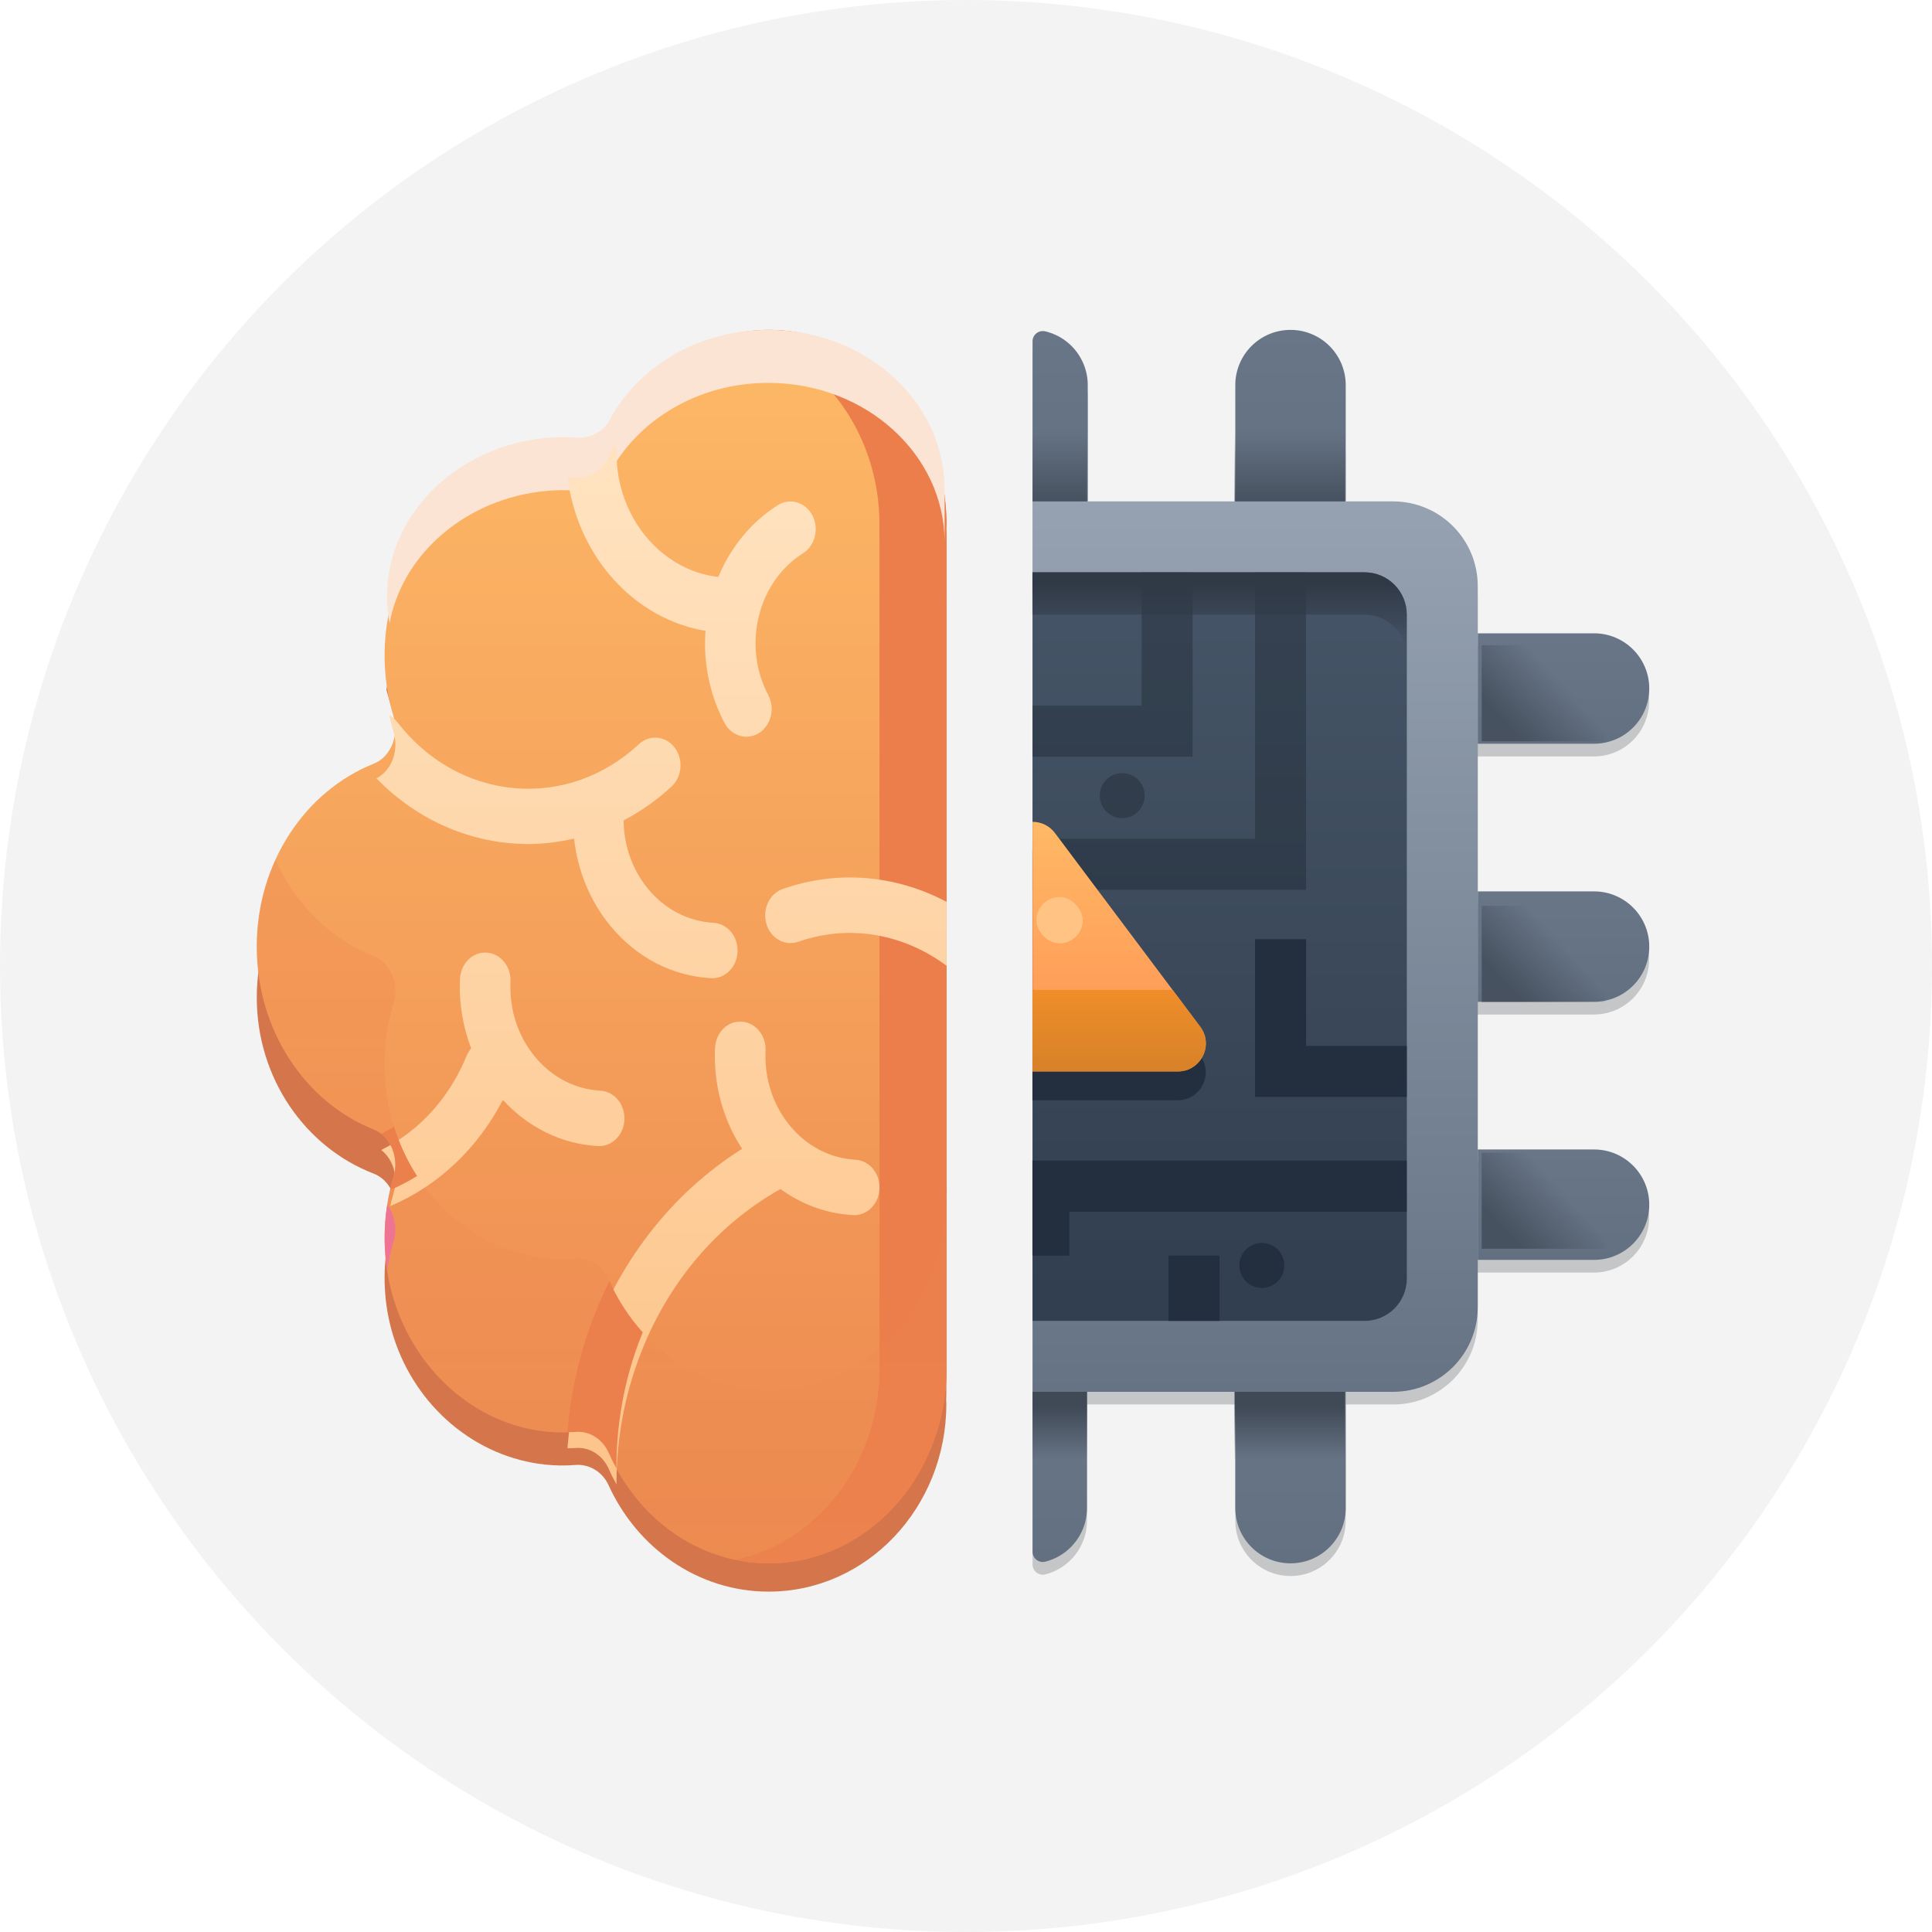
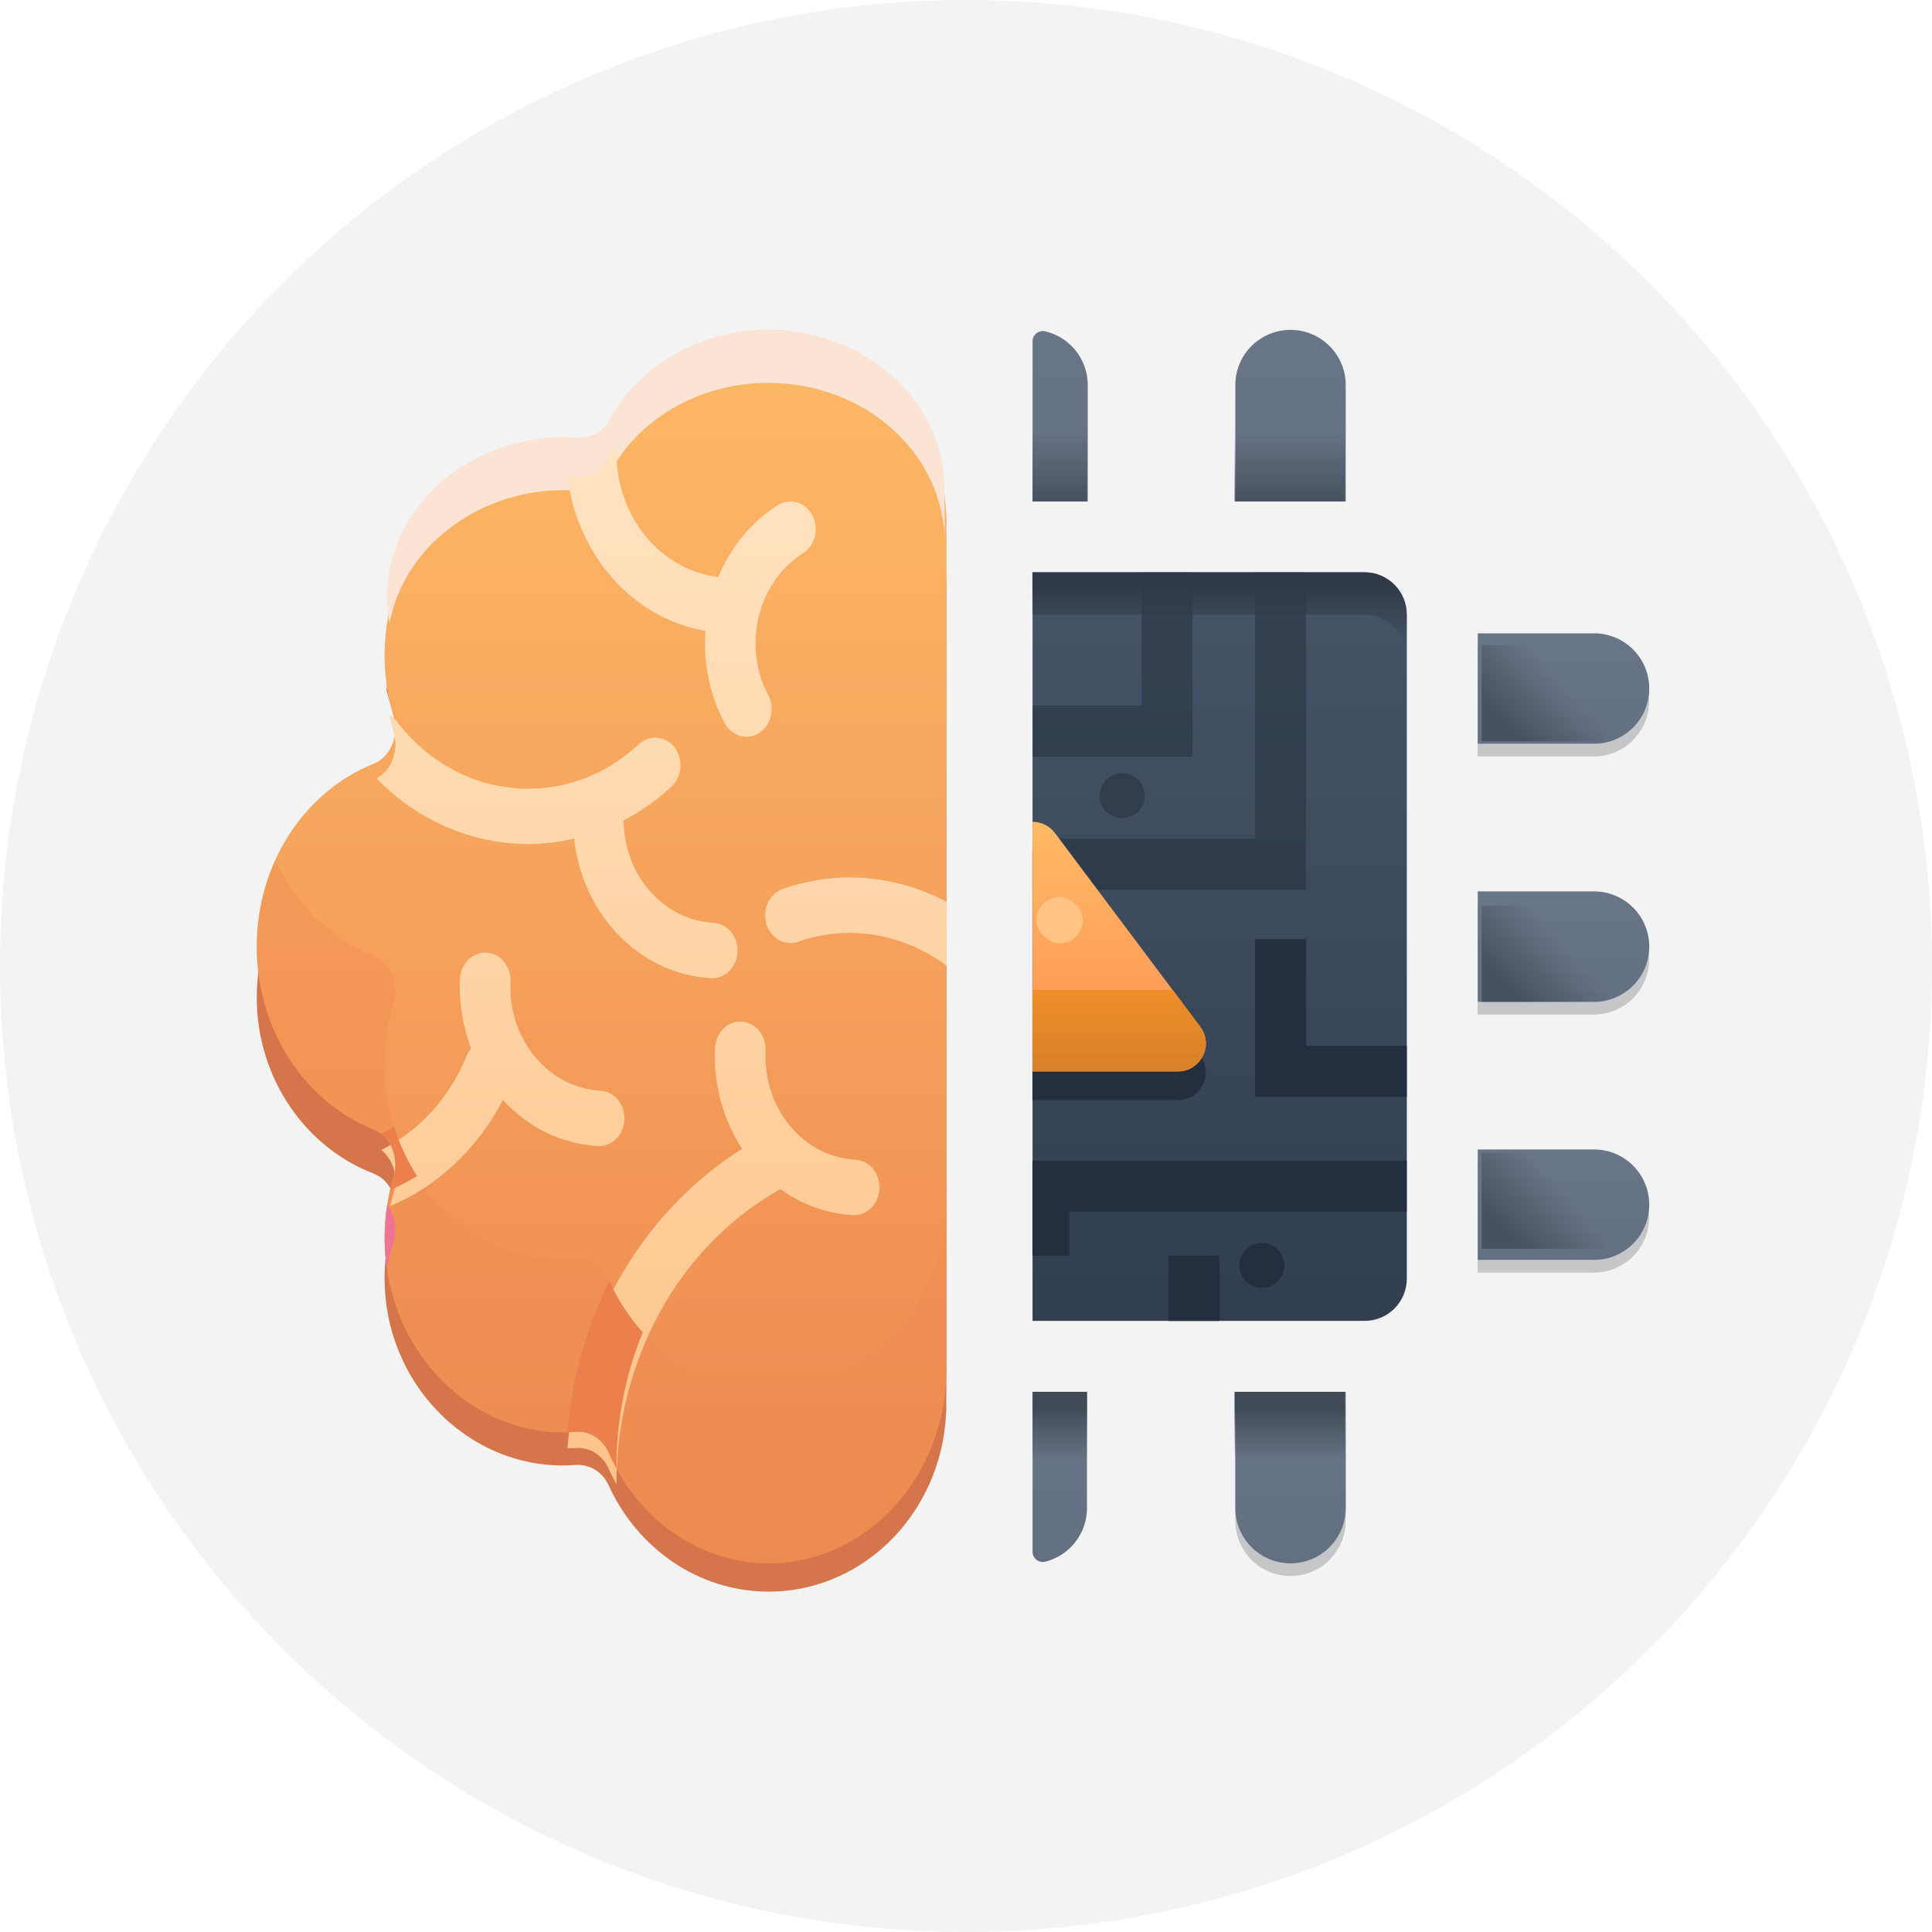
<svg xmlns="http://www.w3.org/2000/svg" width="120" height="120" viewBox="0 0 120 120" fill="none">
  <circle cx="60" cy="60" r="60" fill="#F3F3F3" />
  <path d="M47.745 25.044C43.363 25.044 39.581 27.744 37.8 31.654C37.421 32.487 36.605 32.979 35.732 32.91C34.512 32.813 33.234 32.93 31.921 33.329C27.767 34.589 24.613 38.328 24.002 42.847C24.606 45.092 25.006 45.733 25.518 47.37C25.879 48.526 24.284 50.593 23.203 51.01C18.971 52.639 15.949 56.917 15.949 61.951C15.949 66.984 18.971 71.263 23.202 72.892C24.284 73.309 24.798 74.59 24.437 75.745C23.925 77.383 23.748 79.18 24.001 81.054C24.613 85.574 27.766 89.313 31.92 90.573C33.233 90.972 34.51 91.088 35.732 90.992C36.604 90.923 37.421 91.415 37.8 92.248C39.58 96.157 43.363 98.858 47.744 98.858C53.839 98.858 58.779 93.638 58.779 87.199C58.779 87.121 58.77 87.044 58.769 86.966C58.773 86.841 58.779 86.718 58.779 86.592V37.309C58.779 37.184 58.772 37.06 58.769 36.936C58.77 36.857 58.779 36.781 58.779 36.702C58.779 30.264 53.839 25.044 47.745 25.044Z" fill="#D4754B" />
  <g opacity="0.2" filter="url(#filter0_f)">
    <path d="M102.43 43.554C102.43 41.66 100.895 40.125 99.001 40.125H91.777V46.984H99.001C100.895 46.983 102.43 45.448 102.43 43.554Z" fill="#0E141C" />
  </g>
  <g opacity="0.2" filter="url(#filter1_f)">
    <path d="M99.001 56.154H91.777V63.013H99.001C100.895 63.013 102.43 61.478 102.43 59.584C102.43 57.69 100.895 56.154 99.001 56.154Z" fill="#0E141C" />
  </g>
  <g opacity="0.2" filter="url(#filter2_f)">
    <path d="M99.001 72.184H91.777V79.042H99.001C100.895 79.042 102.43 77.507 102.43 75.613C102.43 73.719 100.895 72.184 99.001 72.184Z" fill="#0E141C" />
  </g>
  <g opacity="0.2" filter="url(#filter3_f)">
-     <path d="M83.585 28.352C83.585 26.458 82.049 24.923 80.156 24.923C78.262 24.923 76.727 26.458 76.727 28.352V35.577H83.585V28.352H83.585Z" fill="#0E141C" />
-   </g>
+     </g>
  <g opacity="0.2" filter="url(#filter4_f)">
    <path d="M76.727 94.46C76.727 96.354 78.262 97.889 80.156 97.889C82.05 97.889 83.585 96.354 83.585 94.46V87.236H76.727V94.46H76.727Z" fill="#0E141C" />
  </g>
  <g opacity="0.2" filter="url(#filter5_f)">
-     <path d="M86.527 31.932H67.562V24.706C67.562 23.761 67.177 22.907 66.558 22.281C66.117 21.84 65.555 21.517 64.926 21.369C64.523 21.274 64.133 21.571 64.133 21.985V97.172C64.133 97.589 64.528 97.89 64.931 97.787C65.54 97.632 66.081 97.315 66.509 96.887C67.129 96.261 67.514 95.407 67.514 94.463V87.236H86.526C89.432 87.236 91.785 84.883 91.785 81.977V37.19C91.785 34.284 89.433 31.932 86.527 31.932Z" fill="#0E141C" />
-   </g>
+     </g>
  <path d="M58.789 32.589C58.789 25.905 53.847 20.488 47.752 20.488C43.369 20.488 39.586 23.29 37.805 27.349C37.425 28.213 36.609 28.724 35.736 28.652C34.515 28.552 33.238 28.673 31.924 29.087C27.769 30.395 24.614 34.276 24.003 38.967C23.749 40.913 23.927 42.778 24.439 44.478C24.8 45.677 24.285 47.007 23.204 47.439C18.972 49.13 15.949 53.571 15.949 58.795C15.949 64.02 18.972 68.461 23.204 70.152C24.285 70.584 24.8 71.914 24.439 73.113C23.927 74.813 23.75 76.678 24.003 78.624C24.615 83.315 27.769 87.196 31.924 88.504C33.237 88.918 34.514 89.039 35.736 88.939C36.608 88.867 37.425 89.378 37.805 90.242C39.586 94.301 43.369 97.103 47.752 97.103C53.847 97.103 58.789 91.686 58.789 85.002C58.789 84.921 58.779 84.842 58.778 84.76C58.782 84.631 58.789 84.503 58.789 84.372V33.219C58.789 33.088 58.782 32.96 58.778 32.831C58.779 32.749 58.789 32.67 58.789 32.589Z" fill="url(#paint0_linear)" />
-   <path d="M58.795 32.589C58.795 25.905 53.854 20.488 47.758 20.488C47.045 20.488 46.351 20.569 45.676 20.711C50.773 21.781 54.627 26.688 54.627 32.589C54.627 32.671 54.617 32.75 54.615 32.832C54.62 32.961 54.627 33.089 54.627 33.219V84.372C54.627 84.503 54.62 84.631 54.615 84.76C54.617 84.842 54.627 84.921 54.627 85.002C54.627 90.903 50.773 95.811 45.676 96.881C46.35 97.022 47.045 97.104 47.758 97.104C53.854 97.104 58.795 91.686 58.795 85.003C58.795 84.921 58.785 84.842 58.784 84.76C58.789 84.631 58.795 84.503 58.795 84.373V33.219C58.795 33.088 58.788 32.96 58.784 32.831C58.785 32.749 58.795 32.67 58.795 32.589Z" fill="#EC7E4C" />
  <path d="M24.055 74.835C23.865 76.045 23.837 77.316 24.007 78.624C24.018 78.711 24.037 78.796 24.05 78.883C24.143 78.283 24.273 77.698 24.443 77.131C24.688 76.316 24.522 75.448 24.055 74.835Z" fill="#F06EA9" />
  <path d="M58.671 30.405C58.671 24.928 53.768 20.488 47.719 20.488C43.37 20.488 39.616 22.785 37.85 26.111C37.473 26.819 36.663 27.238 35.797 27.179C34.586 27.096 33.318 27.196 32.014 27.535C27.892 28.607 24.761 31.788 24.155 35.633C23.987 36.696 24.013 37.729 24.198 38.713C24.885 34.965 27.969 31.88 32.015 30.828C33.318 30.489 34.586 30.39 35.798 30.472C36.663 30.53 37.474 30.112 37.85 29.404C39.617 26.078 43.371 23.781 47.72 23.781C53.769 23.781 58.672 28.221 58.672 33.698V30.921C58.672 30.814 58.665 30.709 58.661 30.604C58.661 30.537 58.671 30.472 58.671 30.405Z" fill="#FBE4D3" />
  <path d="M58.788 37.237V36.606C58.788 36.688 58.779 36.767 58.777 36.849C58.782 36.978 58.788 37.106 58.788 37.237Z" fill="#F06EA9" />
  <g style="mix-blend-mode:multiply">
    <path d="M47.752 86.341C43.369 86.341 39.586 83.538 37.805 79.48C37.426 78.616 36.61 78.105 35.737 78.176C34.516 78.277 33.239 78.155 31.925 77.742C27.77 76.434 24.615 72.553 24.004 67.862C23.75 65.916 23.928 64.051 24.44 62.351C24.801 61.152 24.287 59.822 23.205 59.389C20.54 58.325 18.357 56.168 17.104 53.414C16.366 55.034 15.949 56.86 15.949 58.795C15.949 64.02 18.972 68.461 23.204 70.152C24.285 70.584 24.8 71.914 24.439 73.113C23.927 74.813 23.75 76.678 24.003 78.624C24.615 83.315 27.769 87.196 31.924 88.504C33.237 88.918 34.514 89.039 35.736 88.939C36.608 88.867 37.425 89.378 37.804 90.242C39.585 94.301 43.368 97.103 47.751 97.103C53.847 97.103 58.788 91.686 58.788 85.002C58.788 84.921 58.779 84.842 58.777 84.76C58.782 84.631 58.788 84.503 58.788 84.372V74.241C58.789 80.923 53.847 86.341 47.752 86.341Z" fill="url(#paint1_linear)" fill-opacity="0.25" />
  </g>
  <path d="M58.788 74.24V73.61C58.788 73.74 58.781 73.868 58.777 73.997C58.779 74.079 58.788 74.158 58.788 74.24Z" fill="#E43D91" />
  <g filter="url(#filter6_d)">
    <path d="M54.626 72.839C54.584 73.759 53.891 74.475 53.059 74.475C53.032 74.475 53.006 74.474 52.979 74.473C51.345 74.384 49.805 73.816 48.475 72.855C44.287 75.206 41.102 79.128 39.461 83.988C38.668 86.336 38.283 88.774 38.292 91.207C38.121 90.893 37.957 90.573 37.812 90.242C37.433 89.378 36.617 88.867 35.745 88.939C35.579 88.953 35.409 88.951 35.242 88.957C35.416 86.875 35.836 84.805 36.516 82.792C38.307 77.488 41.673 73.142 46.095 70.354C44.905 68.541 44.309 66.356 44.413 64.09C44.456 63.14 45.179 62.401 46.06 62.457C46.926 62.504 47.593 63.313 47.55 64.262C47.471 65.986 48.008 67.64 49.062 68.918C50.116 70.196 51.564 70.947 53.137 71.034C54.002 71.081 54.669 71.889 54.626 72.839ZM37.218 70.187C38.05 70.187 38.743 69.472 38.785 68.551C38.829 67.601 38.161 66.793 37.296 66.745C35.722 66.658 34.275 65.907 33.221 64.629C32.167 63.351 31.629 61.697 31.708 59.973C31.752 59.023 31.084 58.215 30.218 58.167C29.351 58.117 28.614 58.851 28.571 59.801C28.502 61.304 28.749 62.769 29.264 64.117C29.152 64.25 29.053 64.4 28.982 64.574C27.914 67.2 26.04 69.249 23.677 70.428C24.428 71.011 24.75 72.105 24.446 73.113C24.367 73.377 24.299 73.645 24.236 73.916C27.225 72.648 29.668 70.335 31.234 67.315C32.816 69.041 34.891 70.061 37.139 70.184C37.165 70.186 37.192 70.187 37.218 70.187ZM48.62 54.214C47.793 54.502 47.337 55.471 47.6 56.377C47.864 57.283 48.746 57.783 49.573 57.496C52.813 56.364 56.183 57.038 58.796 58.988V55.017C55.73 53.391 52.115 52.994 48.62 54.214ZM35.658 51.086C35.881 53.097 36.653 54.981 37.916 56.512C39.534 58.472 41.752 59.625 44.163 59.757C44.19 59.759 44.217 59.76 44.243 59.76C45.074 59.76 45.769 59.045 45.81 58.124C45.854 57.174 45.186 56.366 44.321 56.318C42.747 56.231 41.3 55.48 40.246 54.202C39.276 53.026 38.75 51.531 38.733 49.956C39.781 49.409 40.785 48.713 41.712 47.853C42.374 47.239 42.457 46.152 41.897 45.426C41.338 44.701 40.346 44.609 39.684 45.224C37.511 47.24 34.757 48.208 31.922 47.949C29.089 47.689 26.517 46.235 24.679 43.853C24.537 43.668 24.366 43.526 24.181 43.425C24.257 43.781 24.343 44.133 24.446 44.478C24.786 45.609 24.342 46.846 23.383 47.347C26.002 50.041 29.401 51.424 32.818 51.424C33.769 51.423 34.72 51.302 35.658 51.086ZM43.82 38.183C43.675 40.161 44.074 42.14 44.998 43.898C45.288 44.45 45.817 44.76 46.36 44.76C46.626 44.76 46.896 44.686 47.143 44.53C47.895 44.055 48.152 43.002 47.719 42.178C46.933 40.682 46.724 38.942 47.132 37.278C47.54 35.613 48.516 34.222 49.881 33.36C50.633 32.885 50.89 31.832 50.457 31.008C50.024 30.185 49.064 29.901 48.312 30.376C46.661 31.42 45.389 32.975 44.615 34.838C41.066 34.428 38.292 31.13 38.292 27.133C38.292 26.93 38.254 26.738 38.195 26.556C38.059 26.815 37.93 27.079 37.812 27.349C37.432 28.213 36.616 28.724 35.743 28.652C35.582 28.639 35.416 28.64 35.253 28.635C35.858 33.539 39.368 37.439 43.82 38.183Z" fill="url(#paint2_linear)" />
  </g>
  <path d="M24.476 69.979C24.214 70.139 23.947 70.291 23.672 70.428C23.947 70.641 24.163 70.921 24.312 71.243C24.317 71.254 24.324 71.263 24.328 71.274C24.364 71.355 24.393 71.438 24.42 71.523C24.436 71.57 24.451 71.617 24.464 71.665C24.483 71.737 24.497 71.809 24.51 71.883C24.522 71.951 24.53 72.019 24.537 72.088C24.543 72.152 24.548 72.215 24.55 72.279C24.552 72.367 24.547 72.455 24.54 72.543C24.536 72.593 24.536 72.643 24.529 72.694C24.51 72.835 24.483 72.975 24.441 73.114C24.362 73.377 24.293 73.646 24.23 73.917C24.813 73.67 25.368 73.372 25.906 73.047C25.302 72.11 24.817 71.079 24.476 69.979Z" fill="#EB804C" />
  <path d="M39.458 83.987C39.599 83.568 39.757 83.158 39.921 82.753C39.085 81.827 38.384 80.755 37.854 79.574C37.342 80.601 36.89 81.674 36.512 82.792C35.832 84.804 35.413 86.875 35.238 88.957C35.406 88.951 35.575 88.953 35.74 88.939C36.613 88.867 37.43 89.378 37.808 90.242C37.954 90.573 38.117 90.893 38.288 91.207C38.28 88.774 38.665 86.335 39.458 83.987Z" fill="#EB804C" />
  <path d="M99.009 46.195H91.785V39.336H99.009C100.903 39.336 102.438 40.871 102.438 42.765C102.438 44.66 100.903 46.195 99.009 46.195Z" fill="url(#paint3_linear)" />
  <path d="M99.009 62.224H91.785V55.366H99.009C100.903 55.366 102.438 56.901 102.438 58.795C102.438 60.689 100.903 62.224 99.009 62.224Z" fill="url(#paint4_linear)" />
  <path d="M99.009 78.254H91.785V71.396H99.009C100.903 71.396 102.438 72.931 102.438 74.825C102.438 76.718 100.903 78.254 99.009 78.254Z" fill="url(#paint5_linear)" />
  <path d="M67.562 23.917V31.143H64.133V21.197C64.133 20.783 64.523 20.485 64.926 20.58C65.555 20.729 66.117 21.051 66.558 21.492C67.177 22.118 67.562 22.972 67.562 23.917Z" fill="url(#paint6_linear)" />
  <path d="M83.585 23.919V31.143H76.727V23.919C76.727 22.025 78.262 20.49 80.156 20.49C82.05 20.49 83.585 22.025 83.585 23.919Z" fill="url(#paint7_linear)" />
  <path d="M67.514 86.447V93.673C67.514 94.618 67.129 95.472 66.509 96.097C66.081 96.526 65.54 96.843 64.931 96.997C64.528 97.1 64.133 96.799 64.133 96.382V86.447H67.514Z" fill="url(#paint8_linear)" />
  <path d="M83.585 93.672V86.448H76.727V93.672C76.727 95.565 78.262 97.101 80.156 97.101C82.05 97.101 83.585 95.565 83.585 93.672Z" fill="url(#paint9_linear)" />
-   <path d="M86.527 31.143H64.133V86.448H86.527C89.433 86.448 91.785 84.096 91.785 81.189V36.401C91.785 33.495 89.433 31.143 86.527 31.143Z" fill="url(#paint10_linear)" />
  <path d="M84.751 35.547H64.133V82.043H84.751C86.207 82.043 87.38 80.87 87.38 79.414V38.177C87.38 36.721 86.207 35.547 84.751 35.547Z" fill="url(#paint11_linear)" />
  <path d="M73.15 68.34H64.125V52.829C64.642 52.829 65.166 53.063 65.515 53.527L66.183 54.417L70.846 60.633L74.311 65.254L74.54 65.56C75.4 66.704 74.582 68.34 73.15 68.34Z" fill="#232F3E" />
  <g style="mix-blend-mode:overlay" opacity="0.3">
    <path d="M81.122 35.547V55.269H64.125V52.099H77.952V35.547H81.122Z" fill="#07090C" fill-opacity="0.8" />
  </g>
  <path d="M87.373 72.092V75.263H66.418V77.994H64.125V72.092H87.373Z" fill="url(#paint12_linear)" />
  <path d="M72.578 77.994H75.749V82.044H72.578V77.994Z" fill="url(#paint13_linear)" />
  <g style="mix-blend-mode:overlay" opacity="0.3">
    <path d="M74.077 35.547V46.997H64.125V43.826H70.906V35.547H74.077Z" fill="#07090C" fill-opacity="0.8" />
  </g>
  <path d="M87.376 68.135H77.953V58.354H81.124V64.963H87.376V68.135Z" fill="url(#paint14_linear)" />
  <g style="mix-blend-mode:overlay" opacity="0.3">
    <path d="M71.1 49.417C71.1 50.189 70.475 50.814 69.703 50.814C68.93 50.814 68.305 50.189 68.305 49.417C68.305 48.645 68.93 48.019 69.703 48.019C70.474 48.018 71.1 48.645 71.1 49.417Z" fill="#07090C" fill-opacity="0.8" />
  </g>
  <path d="M79.772 78.599C79.772 79.371 79.146 79.996 78.374 79.996C77.602 79.996 76.977 79.371 76.977 78.599C76.977 77.827 77.602 77.201 78.374 77.201C79.146 77.201 79.772 77.827 79.772 78.599Z" fill="url(#paint15_linear)" />
  <path d="M87.373 38.177V40.806C87.373 39.349 86.2 38.177 84.744 38.177H64.125V35.548H84.744C86.2 35.547 87.373 36.721 87.373 38.177Z" fill="url(#paint16_linear)" />
  <path d="M74.319 66.105C74.018 66.382 73.621 66.55 73.158 66.55H64.133V51.045C64.65 51.045 65.173 51.274 65.522 51.737L65.793 52.098L68.17 55.269L72.832 61.484L74.547 63.77C75.132 64.547 74.945 65.546 74.319 66.105Z" fill="url(#paint17_linear)" />
  <path d="M74.319 66.105C74.018 66.382 73.621 66.55 73.158 66.55H64.133V61.484H72.833L74.548 63.771C75.132 64.547 74.945 65.546 74.319 66.105Z" fill="url(#paint18_linear)" fill-opacity="0.9" />
  <path d="M64.133 86.447H67.514V90.701H64.133V86.447Z" fill="url(#paint19_linear)" />
  <path d="M76.68 86.448H83.538V90.701H76.68V86.448Z" fill="url(#paint20_linear)" />
  <path opacity="0.8" d="M92.031 77.561L92.031 71.599L99.698 71.599L99.698 77.561L92.031 77.561Z" fill="url(#paint21_linear)" />
  <path opacity="0.8" d="M92.031 62.228L92.031 56.265L99.698 56.265L99.698 62.228L92.031 62.228Z" fill="url(#paint22_linear)" />
  <path opacity="0.8" d="M92.031 46.043L92.031 40.08L99.698 40.08L99.698 46.043L92.031 46.043Z" fill="url(#paint23_linear)" />
  <path opacity="0.8" d="M64.133 26.889H67.514V31.143H64.133V26.889Z" fill="url(#paint24_linear)" />
  <path opacity="0.8" d="M76.68 26.89H83.538V31.143H76.68V26.89Z" fill="url(#paint25_linear)" />
  <rect x="64.375" y="55.718" width="2.876" height="2.876" rx="1.438" fill="#FFC484" />
  <defs>
    <filter id="filter0_f" x="90.777" y="39.125" width="12.653" height="8.859" filterUnits="userSpaceOnUse" color-interpolation-filters="sRGB">
      <feFlood flood-opacity="0" result="BackgroundImageFix" />
      <feBlend mode="normal" in="SourceGraphic" in2="BackgroundImageFix" result="shape" />
      <feGaussianBlur stdDeviation="0.5" result="effect1_foregroundBlur" />
    </filter>
    <filter id="filter1_f" x="90.777" y="55.154" width="12.653" height="8.859" filterUnits="userSpaceOnUse" color-interpolation-filters="sRGB">
      <feFlood flood-opacity="0" result="BackgroundImageFix" />
      <feBlend mode="normal" in="SourceGraphic" in2="BackgroundImageFix" result="shape" />
      <feGaussianBlur stdDeviation="0.5" result="effect1_foregroundBlur" />
    </filter>
    <filter id="filter2_f" x="90.777" y="71.184" width="12.653" height="8.858" filterUnits="userSpaceOnUse" color-interpolation-filters="sRGB">
      <feFlood flood-opacity="0" result="BackgroundImageFix" />
      <feBlend mode="normal" in="SourceGraphic" in2="BackgroundImageFix" result="shape" />
      <feGaussianBlur stdDeviation="0.5" result="effect1_foregroundBlur" />
    </filter>
    <filter id="filter3_f" x="75.727" y="23.923" width="8.859" height="12.653" filterUnits="userSpaceOnUse" color-interpolation-filters="sRGB">
      <feFlood flood-opacity="0" result="BackgroundImageFix" />
      <feBlend mode="normal" in="SourceGraphic" in2="BackgroundImageFix" result="shape" />
      <feGaussianBlur stdDeviation="0.5" result="effect1_foregroundBlur" />
    </filter>
    <filter id="filter4_f" x="75.727" y="86.236" width="8.859" height="12.653" filterUnits="userSpaceOnUse" color-interpolation-filters="sRGB">
      <feFlood flood-opacity="0" result="BackgroundImageFix" />
      <feBlend mode="normal" in="SourceGraphic" in2="BackgroundImageFix" result="shape" />
      <feGaussianBlur stdDeviation="0.5" result="effect1_foregroundBlur" />
    </filter>
    <filter id="filter5_f" x="63.133" y="20.351" width="29.652" height="78.456" filterUnits="userSpaceOnUse" color-interpolation-filters="sRGB">
      <feFlood flood-opacity="0" result="BackgroundImageFix" />
      <feBlend mode="normal" in="SourceGraphic" in2="BackgroundImageFix" result="shape" />
      <feGaussianBlur stdDeviation="0.5" result="effect1_foregroundBlur" />
    </filter>
    <filter id="filter6_d" x="22.383" y="26.556" width="37.413" height="66.65" filterUnits="userSpaceOnUse" color-interpolation-filters="sRGB">
      <feFlood flood-opacity="0" result="BackgroundImageFix" />
      <feColorMatrix in="SourceAlpha" type="matrix" values="0 0 0 0 0 0 0 0 0 0 0 0 0 0 0 0 0 0 127 0" />
      <feOffset dy="1" />
      <feGaussianBlur stdDeviation="0.5" />
      <feColorMatrix type="matrix" values="0 0 0 0 0.827 0 0 0 0 0.475 0 0 0 0 0.278 0 0 0 0.4 0" />
      <feBlend mode="normal" in2="BackgroundImageFix" result="effect1_dropShadow" />
      <feBlend mode="normal" in="SourceGraphic" in2="effect1_dropShadow" result="shape" />
    </filter>
    <linearGradient id="paint0_linear" x1="37.369" y1="20.488" x2="37.369" y2="97.103" gradientUnits="userSpaceOnUse">
      <stop stop-color="#FDB966" />
      <stop offset="1" stop-color="#ED8850" />
    </linearGradient>
    <linearGradient id="paint1_linear" x1="37.369" y1="53.414" x2="37.369" y2="97.103" gradientUnits="userSpaceOnUse">
      <stop offset="0.083" stop-color="#EB7F4C" />
      <stop offset="1" stop-color="#EE8F52" />
    </linearGradient>
    <linearGradient id="paint2_linear" x1="41.089" y1="26.556" x2="41.089" y2="91.207" gradientUnits="userSpaceOnUse">
      <stop stop-color="#FFE3C1" />
      <stop offset="1" stop-color="#FDC489" />
    </linearGradient>
    <linearGradient id="paint3_linear" x1="97.112" y1="39.336" x2="97.112" y2="46.195" gradientUnits="userSpaceOnUse">
      <stop stop-color="#697687" />
      <stop offset="1" stop-color="#637081" />
    </linearGradient>
    <linearGradient id="paint4_linear" x1="97.112" y1="55.366" x2="97.112" y2="62.224" gradientUnits="userSpaceOnUse">
      <stop stop-color="#697687" />
      <stop offset="1" stop-color="#637081" />
    </linearGradient>
    <linearGradient id="paint5_linear" x1="97.112" y1="71.396" x2="97.112" y2="78.254" gradientUnits="userSpaceOnUse">
      <stop stop-color="#697687" />
      <stop offset="1" stop-color="#637081" />
    </linearGradient>
    <linearGradient id="paint6_linear" x1="65.848" y1="20.562" x2="65.848" y2="31.143" gradientUnits="userSpaceOnUse">
      <stop stop-color="#697687" />
      <stop offset="1" stop-color="#637081" />
    </linearGradient>
    <linearGradient id="paint7_linear" x1="80.156" y1="20.49" x2="80.156" y2="31.143" gradientUnits="userSpaceOnUse">
      <stop stop-color="#697687" />
      <stop offset="1" stop-color="#637081" />
    </linearGradient>
    <linearGradient id="paint8_linear" x1="65.823" y1="86.447" x2="65.823" y2="97.018" gradientUnits="userSpaceOnUse">
      <stop stop-color="#697687" />
      <stop offset="1" stop-color="#637081" />
    </linearGradient>
    <linearGradient id="paint9_linear" x1="80.156" y1="86.448" x2="80.156" y2="97.101" gradientUnits="userSpaceOnUse">
      <stop stop-color="#697687" />
      <stop offset="1" stop-color="#637081" />
    </linearGradient>
    <linearGradient id="paint10_linear" x1="77.959" y1="31.143" x2="77.959" y2="86.448" gradientUnits="userSpaceOnUse">
      <stop stop-color="#96A2B1" />
      <stop offset="1" stop-color="#657384" />
    </linearGradient>
    <linearGradient id="paint11_linear" x1="82.476" y1="80.176" x2="82.476" y2="36.891" gradientUnits="userSpaceOnUse">
      <stop stop-color="#323F50" />
      <stop offset="1" stop-color="#455466" />
    </linearGradient>
    <linearGradient id="paint12_linear" x1="75.749" y1="72.092" x2="75.749" y2="77.994" gradientUnits="userSpaceOnUse">
      <stop stop-color="#07090C" />
      <stop offset="0" stop-color="#232F3E" />
    </linearGradient>
    <linearGradient id="paint13_linear" x1="74.164" y1="77.994" x2="74.164" y2="82.044" gradientUnits="userSpaceOnUse">
      <stop stop-color="#10161F" />
      <stop offset="0" stop-color="#232F3E" />
    </linearGradient>
    <linearGradient id="paint14_linear" x1="82.665" y1="58.354" x2="82.665" y2="68.135" gradientUnits="userSpaceOnUse">
      <stop stop-color="#07090C" />
      <stop offset="0" stop-color="#232F3E" />
    </linearGradient>
    <linearGradient id="paint15_linear" x1="78.374" y1="77.201" x2="78.374" y2="79.996" gradientUnits="userSpaceOnUse">
      <stop stop-color="#07090C" />
      <stop offset="0" stop-color="#232F3E" />
    </linearGradient>
    <linearGradient id="paint16_linear" x1="75.749" y1="36.247" x2="75.749" y2="40.08" gradientUnits="userSpaceOnUse">
      <stop stop-color="#303946" />
      <stop offset="1" stop-color="#303946" stop-opacity="0" />
    </linearGradient>
    <linearGradient id="paint17_linear" x1="69.516" y1="51.045" x2="69.516" y2="66.55" gradientUnits="userSpaceOnUse">
      <stop stop-color="#FFB965" />
      <stop offset="1" stop-color="#FF9153" />
    </linearGradient>
    <linearGradient id="paint18_linear" x1="69.516" y1="61.484" x2="69.516" y2="66.55" gradientUnits="userSpaceOnUse">
      <stop stop-color="#EE8C23" />
      <stop offset="1" stop-color="#D38025" />
    </linearGradient>
    <linearGradient id="paint19_linear" x1="65.823" y1="86.447" x2="65.823" y2="90.701" gradientUnits="userSpaceOnUse">
      <stop offset="0.229" stop-color="#404A57" />
      <stop offset="1" stop-color="#404A57" stop-opacity="0" />
    </linearGradient>
    <linearGradient id="paint20_linear" x1="80.109" y1="86.448" x2="80.109" y2="90.701" gradientUnits="userSpaceOnUse">
      <stop offset="0.229" stop-color="#404A57" />
      <stop offset="1" stop-color="#404A57" stop-opacity="0" />
    </linearGradient>
    <linearGradient id="paint21_linear" x1="92.031" y1="76.71" x2="96.13" y2="72.966" gradientUnits="userSpaceOnUse">
      <stop offset="0.229" stop-color="#404A57" />
      <stop offset="1" stop-color="#404A57" stop-opacity="0" />
    </linearGradient>
    <linearGradient id="paint22_linear" x1="92.031" y1="61.376" x2="96.13" y2="57.632" gradientUnits="userSpaceOnUse">
      <stop offset="0.229" stop-color="#404A57" />
      <stop offset="1" stop-color="#404A57" stop-opacity="0" />
    </linearGradient>
    <linearGradient id="paint23_linear" x1="92.031" y1="45.191" x2="96.13" y2="41.447" gradientUnits="userSpaceOnUse">
      <stop offset="0.229" stop-color="#404A57" />
      <stop offset="1" stop-color="#404A57" stop-opacity="0" />
    </linearGradient>
    <linearGradient id="paint24_linear" x1="65.823" y1="26.889" x2="65.823" y2="31.143" gradientUnits="userSpaceOnUse">
      <stop stop-color="#404A57" stop-opacity="0" />
      <stop offset="1" stop-color="#404A57" />
    </linearGradient>
    <linearGradient id="paint25_linear" x1="80.109" y1="26.89" x2="80.109" y2="31.143" gradientUnits="userSpaceOnUse">
      <stop stop-color="#404A57" stop-opacity="0" />
      <stop offset="1" stop-color="#404A57" />
    </linearGradient>
  </defs>
</svg>